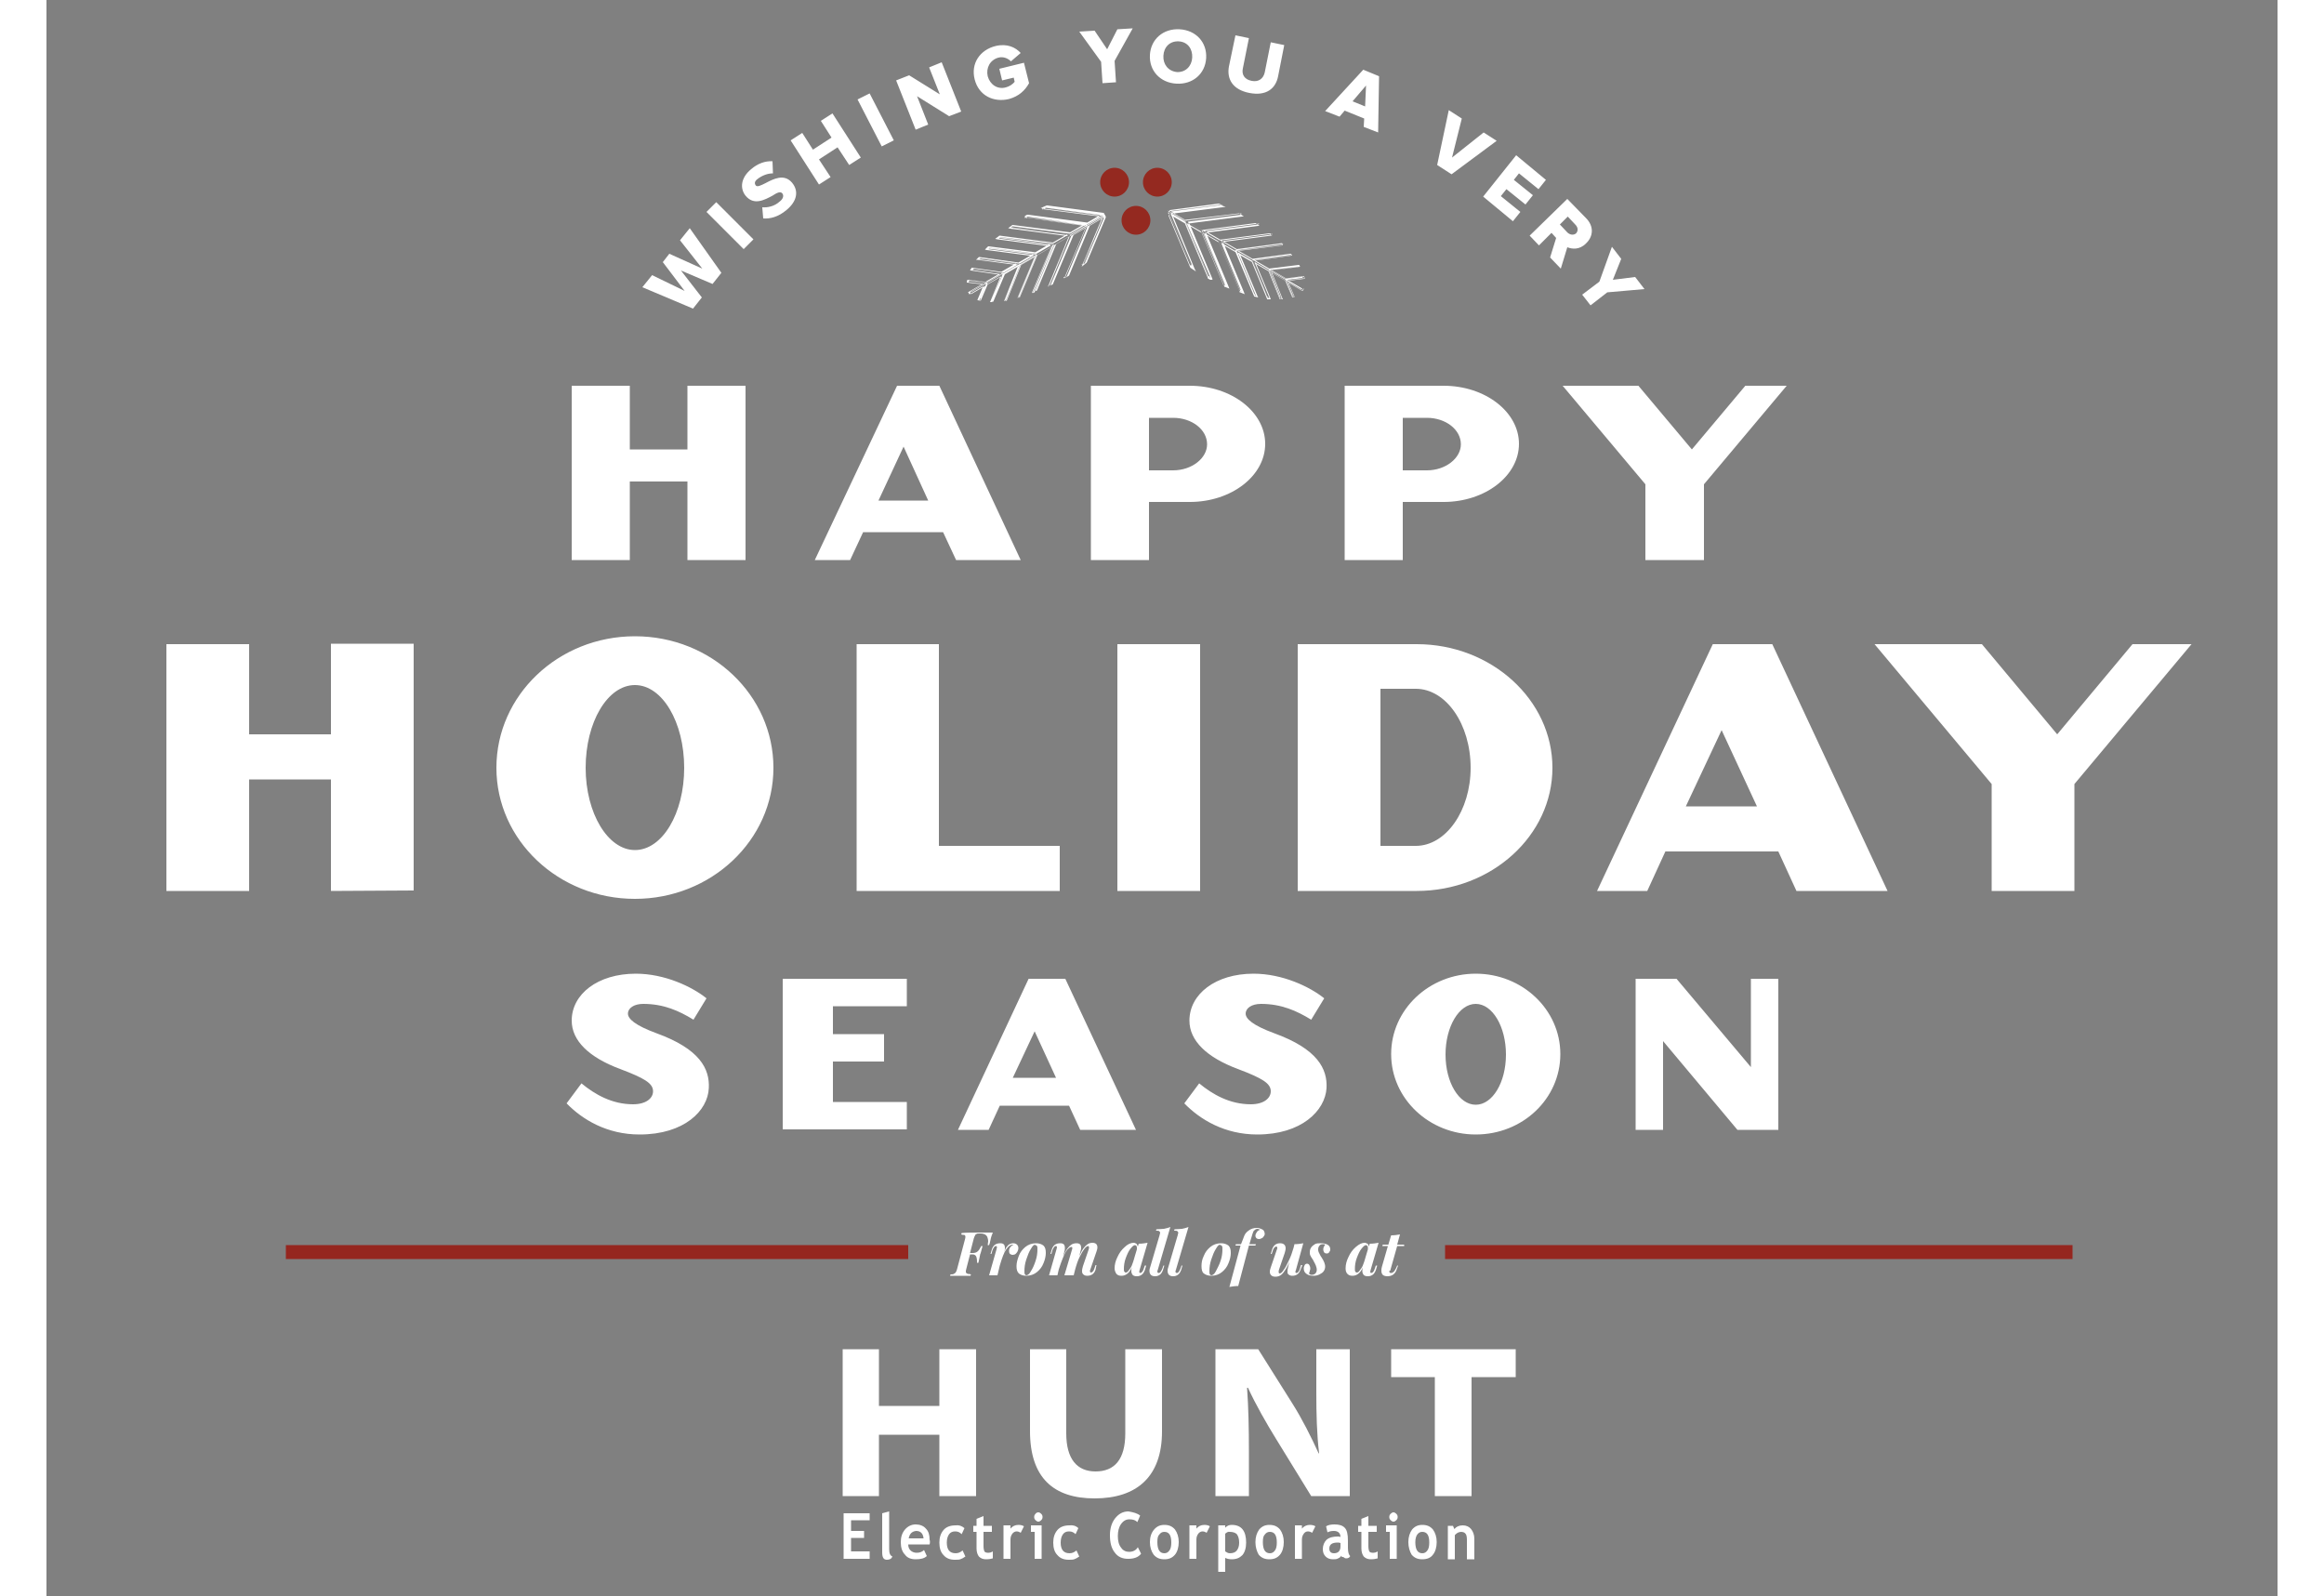
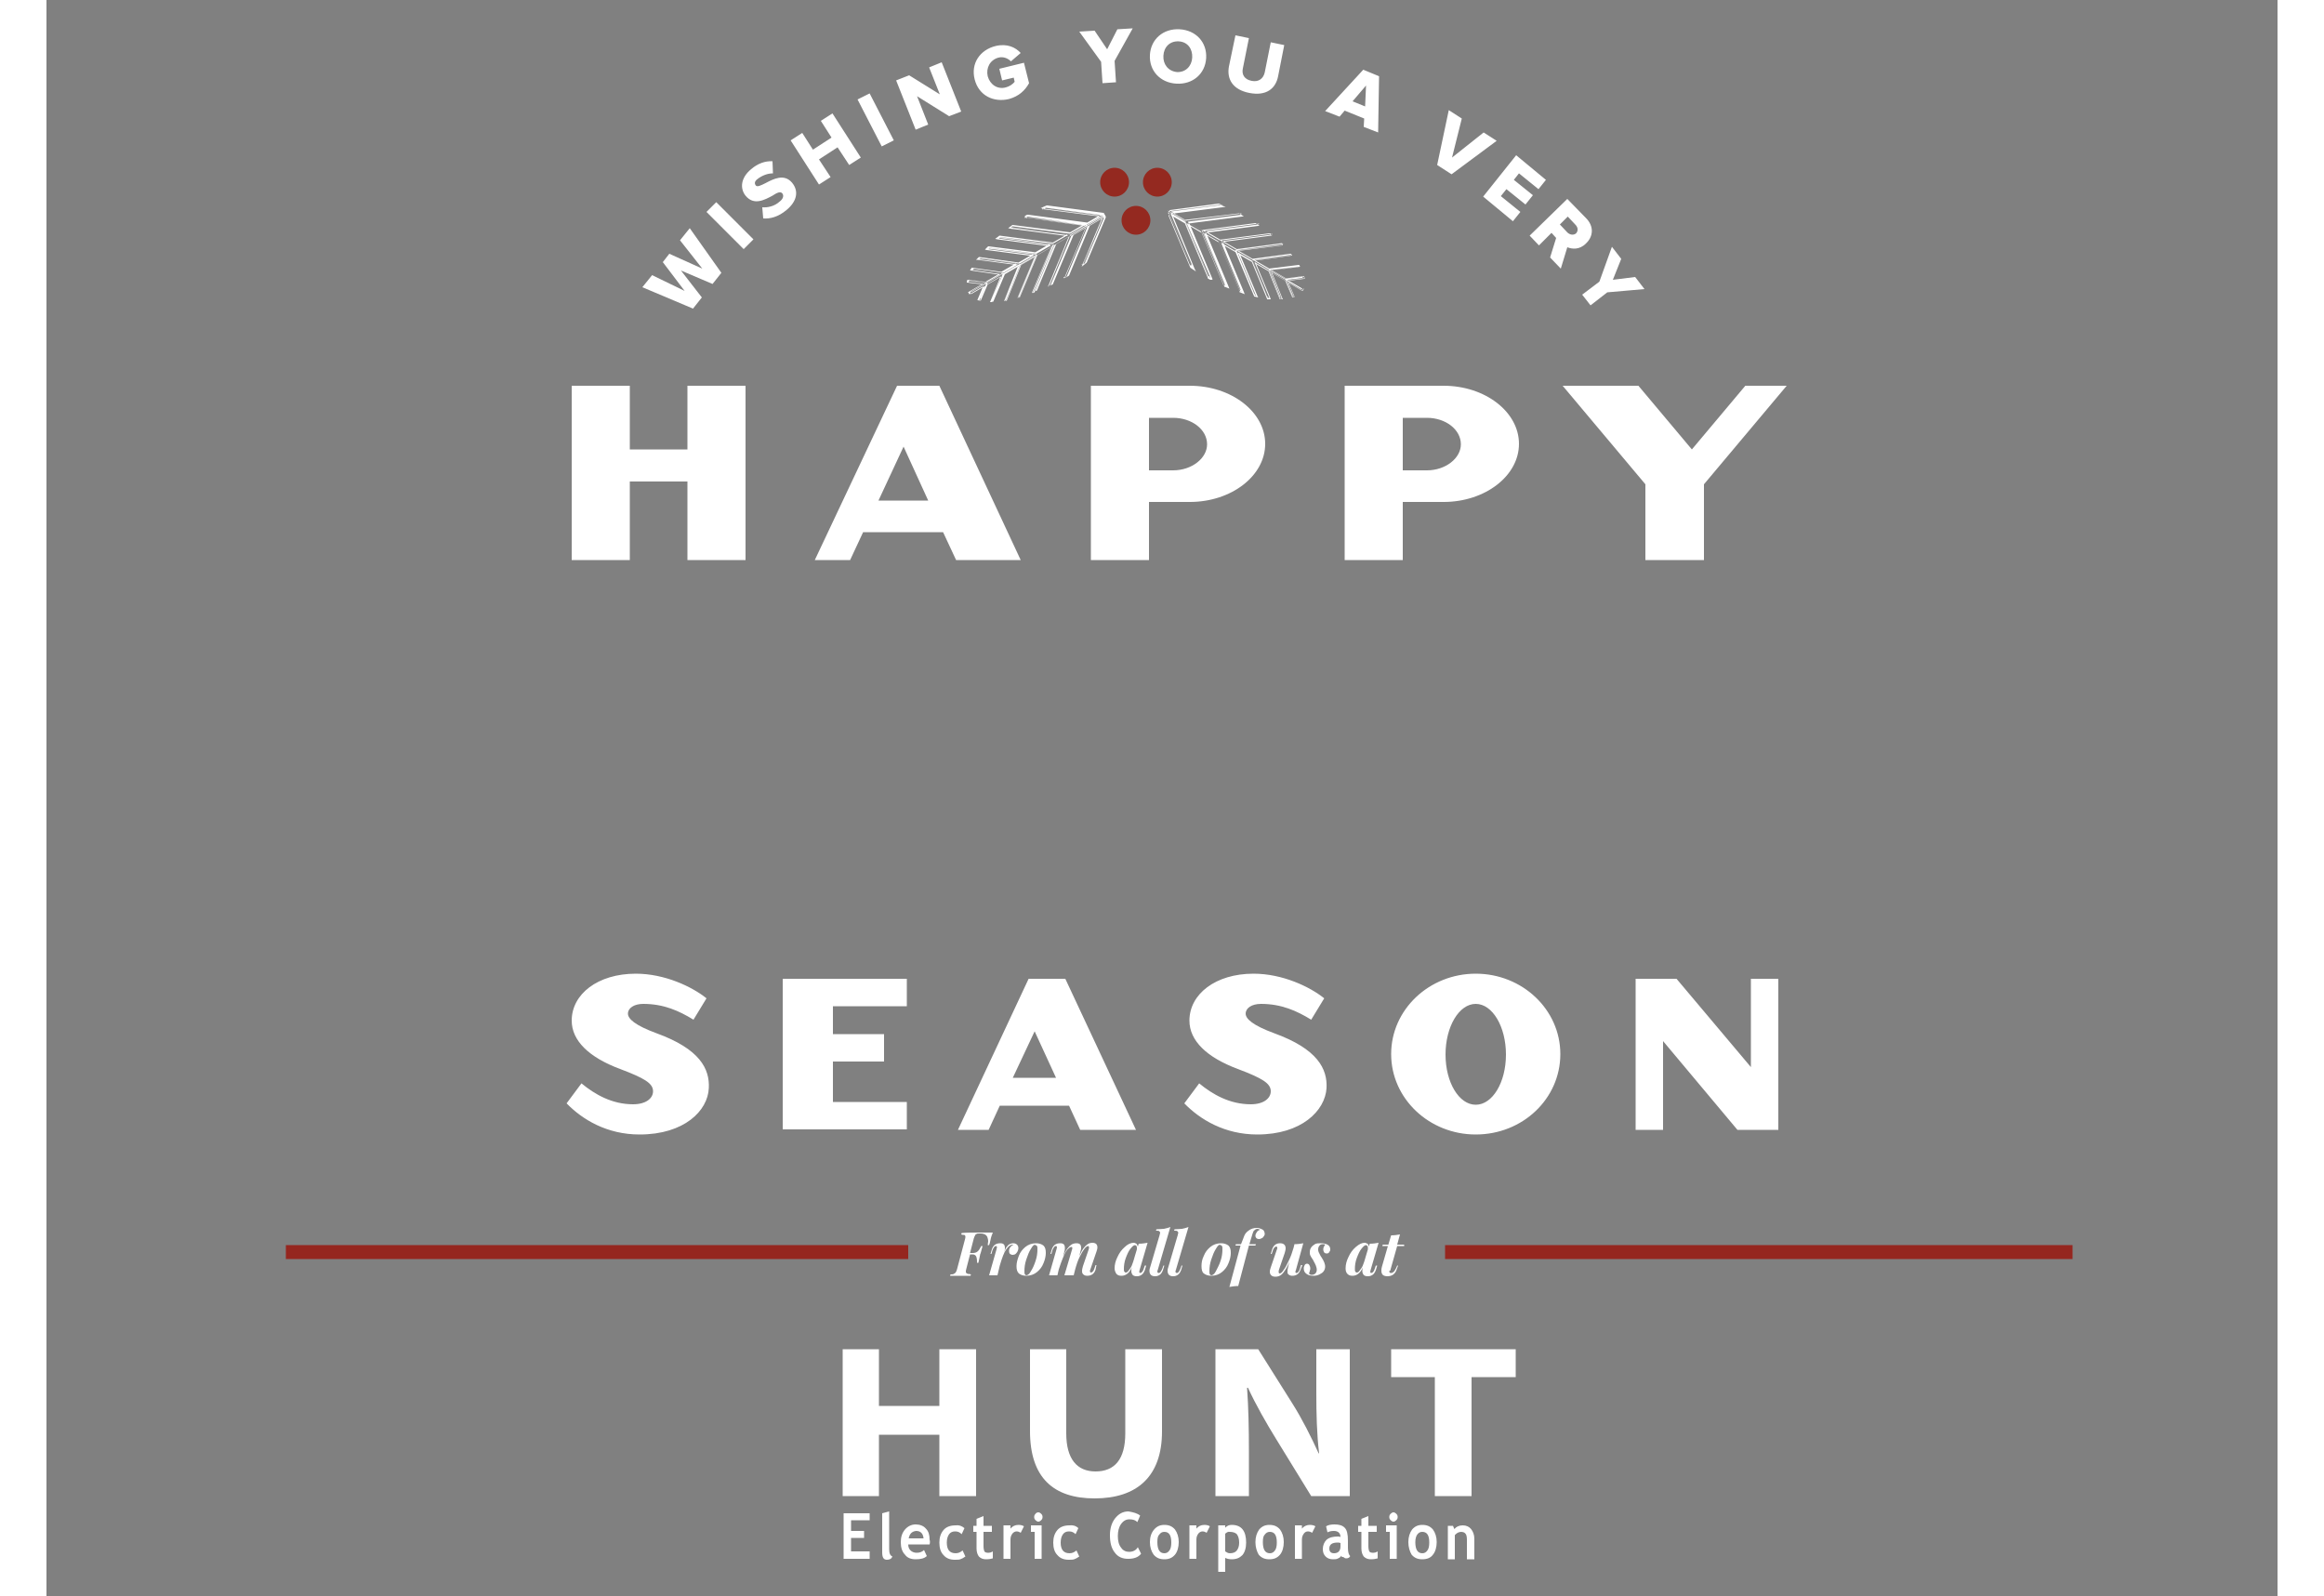
<svg xmlns="http://www.w3.org/2000/svg" viewBox="0 0 480 343.4" width="500">
  <rect x="0" y="0" width="480" height="343.4" fill="#808080" stroke="none" />
  <title>Wisihing you a very Happy Holiday from all of us at Hunt Electric Corporation.</title>
  <path fill="#FFF" d="M137.9 120.5v-16.9h-12.4v16.9H113V83h12.5v13.7h12.4V83h12.5v37.5h-12.5zM195.7 120.5l-2.8-6h-17.2l-2.8 6h-7.6L183 83h9.1l17.5 37.5h-13.9zm-11.3-24.4l-5.4 11.6h10.7l-5.3-11.6zM237.2 120.5h-12.5V83H246c8.9 0 16.2 5.6 16.2 12.5S254.9 108 246 108h-8.8v12.5zm5.2-30.6h-5.2v11.3h5.2c4 0 7.3-2.6 7.3-5.6 0-3.2-3.3-5.7-7.3-5.7zM291.8 120.5h-12.5V83h21.3c8.9 0 16.2 5.6 16.2 12.5s-7.3 12.5-16.2 12.5h-8.8v12.5zm5.2-30.6h-5.2v11.3h5.2c4 0 7.3-2.6 7.3-5.6 0-3.2-3.3-5.7-7.3-5.7zM356.6 120.5H344v-16.3L326.2 83h16.3L354 96.7 365.5 83h8.9l-17.8 21.2v16.3z"> </path>
-   <path fill="#FFF" d="M61.2 191.7v-24H43.6v24H25.8v-53.1h17.8V158h17.6v-19.5H79v53.1l-17.8.1zM126.6 193.4c-16.4 0-29.8-12.6-29.8-28.2s13.3-28.3 29.8-28.3 29.8 12.7 29.8 28.3c0 15.6-13.4 28.2-29.8 28.2zm0-46c-5.9 0-10.6 8-10.6 17.8s4.8 17.7 10.6 17.7c5.9 0 10.6-7.9 10.6-17.7s-4.7-17.8-10.6-17.8zM174.3 191.7v-53.1H192V182h26v9.7h-43.7zM230.4 191.7v-53.1h17.8v53.1h-17.8zM294.8 191.7h-25.6v-53.1h25.6c16.1 0 29.2 12 29.2 26.6s-13.1 26.5-29.2 26.5zm-.2-43.5H287V182h7.6c6.5 0 11.8-7.6 11.8-16.8 0-9.4-5.3-17-11.8-17zM376.5 191.7l-3.9-8.5h-24.3l-3.9 8.5h-10.8l24.9-53.1h12.8l24.8 53.1h-19.6zm-16.1-34.6l-7.7 16.4H368l-7.6-16.4zM436.3 191.7h-17.8v-23l-25.2-30.1h23.1l16.2 19.4 16.2-19.4h12.7l-25.2 30.1v23z"> </path>
  <path fill="#FFF" d="M179.1 290.3v12.2h13v-12.2h7.9v31.6h-7.9v-13.2h-13v13.2h-7.8v-31.6zM219.4 290.3v18.1c0 5.5 2.3 8.2 6.3 8.2 4.1 0 6.4-2.6 6.4-8.2v-18.1h7.9V308c0 9.7-5.4 14.4-14.5 14.4-8.8 0-13.9-4.4-13.9-14.5v-17.6h7.8zM251.5 321.9v-31.6h9.2l7.3 11.6c2.1 3.3 4.1 7.3 5.7 10.8h.1c-.5-4.2-.6-8.4-.6-13.2v-9.2h7.2v31.6h-8.3l-7.5-12.2c-2.1-3.4-4.4-7.4-6.1-11.1h-.2c.3 4.2.4 8.7.4 13.8v9.5h-7.2zM298.7 296.3h-9.4v-6h26.8v6h-9.5v25.6h-7.9zM173.1 327.1v2.3h2.8v1.5h-2.8v2.9h4v1.6h-5.6v-9.8h5.6v1.5zM179.8 325.6l1.5-.4v8.1c0 .9.2 1.4.7 1.6-.2.5-.6.7-1.2.7-.7 0-1-.5-1-1.6v-8.4zM190 332.3h-4.6c0 .6.2 1 .5 1.3s.8.5 1.3.5c.7 0 1.2-.2 1.6-.6l.6 1.3c-.5.5-1.3.7-2.4.7-1 0-1.8-.3-2.3-1-.6-.6-.9-1.5-.9-2.7 0-1.1.3-2 .9-2.7.6-.7 1.4-1.1 2.3-1.1.9 0 1.7.3 2.2.9.6.6.8 1.4.8 2.4.1.3.1.6 0 1m-4.5-1.3h3.2c-.1-1-.6-1.6-1.6-1.6-.9.1-1.4.6-1.6 1.6M197.5 328.8l-.6 1.3c-.4-.4-.8-.6-1.4-.6-.6 0-1 .2-1.3.6s-.5 1-.5 1.8c0 1.5.6 2.3 1.9 2.3.6 0 1-.2 1.5-.6l.6 1.3c-.4.3-.8.5-1.1.6s-.7.1-1.2.1c-1 0-1.8-.3-2.4-1-.6-.6-.9-1.5-.9-2.7 0-1.1.3-2 .9-2.7.6-.7 1.5-1 2.6-1 .7-.1 1.3.1 1.9.6M200.1 329.6h-.7v-1.3h.7v-1.5l1.5-.6v2.1h1.8v1.3h-1.8v3.1c0 .5.1.9.2 1.1.1.2.4.3.8.3s.7-.1 1-.3v1.5c-.3.1-.8.2-1.5.2-.6 0-1.1-.2-1.5-.6-.3-.4-.5-1-.5-1.7v-3.6zM209.6 329.8c-.3-.2-.6-.3-.9-.3-.3 0-.7.2-.9.5-.3.4-.4.8-.4 1.3v4.1h-1.5v-7.2h1.5v.7c.4-.5 1-.8 1.7-.8.5 0 .9.1 1.2.3l-.7 1.4zM212.6 335.4v-5.8h-.8v-1.4h2.3v7.2h-1.5zm.8-10c.2 0 .4.1.6.3.2.2.3.4.3.7 0 .3-.1.5-.3.7s-.4.3-.6.3c-.2 0-.4-.1-.6-.3-.2-.2-.3-.4-.3-.7 0-.3.1-.5.3-.7.1-.2.4-.3.6-.3M222 328.8l-.6 1.3c-.4-.4-.8-.6-1.4-.6-.6 0-1 .2-1.3.6s-.5 1-.5 1.8c0 1.5.6 2.3 1.9 2.3.6 0 1-.2 1.5-.6l.6 1.3c-.4.3-.8.5-1.1.6s-.7.1-1.2.1c-1 0-1.8-.3-2.4-1-.6-.6-.9-1.5-.9-2.7 0-1.1.3-2 .9-2.7.6-.7 1.5-1 2.6-1 .7-.1 1.4.1 1.9.6M235.3 326.1l-.6 1.4c-.4-.4-.9-.6-1.7-.6-.7 0-1.3.3-1.8 1s-.7 1.6-.7 2.6.2 1.9.7 2.5c.4.6 1 .9 1.7.9.8 0 1.5-.3 1.9-1l.7 1.4c-.6.8-1.6 1.1-2.8 1.1s-2.2-.4-2.9-1.4c-.7-.9-1-2.1-1-3.7 0-1.5.4-2.7 1.1-3.6.8-1 1.7-1.5 2.9-1.5 1.1.2 1.9.4 2.5.9M237.4 331.8c0-1.1.3-2 .9-2.7.6-.7 1.3-1 2.2-1 1 0 1.7.3 2.3 1 .5.7.8 1.6.8 2.7s-.3 2.1-.8 2.7c-.6.7-1.3 1-2.3 1s-1.7-.3-2.3-1c-.5-.7-.8-1.6-.8-2.7m1.6 0c0 1.6.5 2.4 1.5 2.4.5 0 .8-.2 1.1-.6s.4-1 .4-1.7c0-1.6-.5-2.3-1.5-2.3-.5 0-.8.2-1.1.6-.3.3-.4.8-.4 1.6M249.6 329.8c-.3-.2-.6-.3-.9-.3-.3 0-.7.2-.9.5-.3.4-.4.8-.4 1.3v4.1h-1.5v-7.2h1.5v.7c.4-.5 1-.8 1.7-.8.5 0 .9.1 1.2.3l-.7 1.4zM253.6 335.2v3h-1.5v-10h1.5v.5c.4-.4.8-.6 1.4-.6 2.1 0 3.1 1.3 3.1 3.8 0 1.2-.3 2.1-.8 2.7-.6.6-1.3.9-2.3.9-.5 0-1-.1-1.4-.3m0-5.2v3.8c.3.2.6.4 1 .4.7 0 1.2-.2 1.5-.6.3-.4.5-.9.5-1.7 0-.8-.2-1.4-.5-1.8-.3-.3-.8-.5-1.5-.5-.3-.1-.7.1-1 .4M260.1 331.8c0-1.1.3-2 .8-2.7.6-.7 1.3-1 2.2-1 1 0 1.7.3 2.3 1 .5.7.8 1.6.8 2.7s-.3 2.1-.8 2.7c-.6.7-1.3 1-2.3 1s-1.7-.3-2.3-1c-.4-.7-.7-1.6-.7-2.7m1.6 0c0 1.6.5 2.4 1.5 2.4.5 0 .8-.2 1.1-.6.3-.4.4-1 .4-1.7 0-1.6-.5-2.3-1.5-2.3-.5 0-.8.2-1.1.6-.3.3-.4.8-.4 1.6M272.3 329.8c-.3-.2-.6-.3-.9-.3-.4 0-.7.2-.9.5-.3.4-.4.8-.4 1.3v4.1h-1.5v-7.2h1.5v.7c.4-.5 1-.8 1.7-.8.5 0 .9.1 1.2.3l-.7 1.4zM278.6 334.7c-.1.2-.4.5-.7.6-.3.2-.7.2-1.1.2-.7 0-1.2-.2-1.6-.6s-.6-.9-.6-1.6c0-.8.3-1.5.8-2 .6-.5 1.4-.7 2.4-.7.2 0 .4 0 .6.1 0-.8-.5-1.3-1.4-1.3-.6 0-1 .1-1.4.3l-.3-1.3c.5-.3 1.1-.4 1.8-.4 1 0 1.7.2 2.2.7s.7 1.4.7 2.8v1.5c0 1 .2 1.6.5 1.8-.1.2-.3.4-.4.4-.2.1-.3.1-.5.1s-.4-.1-.6-.3c-.3.1-.4-.1-.4-.3m-.2-2.7c-.3-.1-.4-.1-.6-.1-1.2 0-1.8.4-1.8 1.3 0 .6.3 1 1 1 .9 0 1.4-.5 1.4-1.5v-.7zM282.9 329.6h-.7v-1.3h.7v-1.5l1.5-.6v2.1h1.8v1.3h-1.8v3.1c0 .5.1.9.2 1.1s.4.3.8.3.7-.1 1-.3v1.5c-.3.1-.8.2-1.5.2-.6 0-1.1-.2-1.5-.6-.3-.4-.5-1-.5-1.7v-3.6zM289 335.4v-5.8h-.8v-1.4h2.3v7.2H289zm.8-10c.2 0 .4.1.6.3.2.2.3.4.3.7 0 .3-.1.5-.3.7-.2.2-.4.3-.6.3s-.4-.1-.6-.3c-.2-.2-.3-.4-.3-.7 0-.3.1-.5.3-.7.2-.2.4-.3.6-.3M293 331.8c0-1.1.3-2 .8-2.7.6-.7 1.3-1 2.2-1 1 0 1.7.3 2.3 1 .5.7.8 1.6.8 2.7s-.3 2.1-.8 2.7c-.5.7-1.3 1-2.3 1s-1.7-.3-2.3-1c-.4-.7-.7-1.6-.7-2.7m1.5 0c0 1.6.5 2.4 1.5 2.4.5 0 .8-.2 1.1-.6.3-.4.4-1 .4-1.7 0-1.6-.5-2.3-1.5-2.3-.5 0-.8.2-1.1.6-.2.3-.4.8-.4 1.6M305.6 335.4v-4.1c0-.6-.1-1.1-.3-1.3-.2-.3-.6-.4-1-.4-.2 0-.5.1-.7.2s-.4.3-.6.5v5.2h-1.5v-7.2h1.1l.3.7c.4-.5 1-.8 1.8-.8s1.4.3 1.8.8.7 1.2.7 2.1v4.4h-1.6v-.1z"> </path>
  <path fill="#95261F" d="M300.9 267.9h135v3h-135zM51.5 267.9h133.9v3H51.5z"> </path>
  <path fill="#FFF" d="M201 265.2h2.6c-.2.5-.4 1-.5 1.6-.1.5-.2.9-.3 1.1h-.3c0-.3.1-.6.1-.8 0-.4-.1-.7-.2-1-.1-.2-.3-.4-.5-.5s-.5-.2-.9-.2h-.3c-.3 0-.5 0-.6.1s-.3.1-.3.3c-.1.1-.2.4-.3.7l-.8 3.1h.6c.4 0 .8-.1 1.1-.4s.5-.7.7-1.1h.3c-.1.4-.2.8-.3 1.1-.1.3-.1.5-.2.6-.1.4-.2 1.1-.4 1.9h-.3v-.3c0-.5-.1-.9-.2-1.1-.2-.3-.4-.4-.8-.4h-.5l-.8 3.1c-.1.3-.1.5-.1.6s0 .3.1.3c.1.1.2.1.3.2.2 0 .4 0 .7.1l-.1.3h-4.4l.1-.3c.3 0 .5 0 .7-.1s.3-.2.4-.3c.1-.1.2-.4.3-.7l1.7-6.4c.1-.3.1-.5.1-.6s0-.2-.1-.3c-.1-.1-.1-.1-.3-.1-.1 0-.3 0-.5-.1l.1-.3c.9-.1 2.3-.1 4.1-.1zM206.5 268.4c.2-.3.5-.6.7-.7s.5-.2.8-.2.6.1.8.3c.2.2.3.4.3.8 0 .2-.1.5-.2.7-.1.2-.3.4-.4.5s-.4.2-.6.2c-.3 0-.4-.1-.6-.2-.1-.1-.2-.3-.2-.6 0-.2 0-.4.1-.6s.2-.3.4-.5.3-.2.5-.3h-.2c-.5 0-.9.3-1.4 1s-.9 1.8-1.4 3.5l-.5 2.1h-1.8l1.6-5.6c0-.2.1-.3.1-.4 0-.2-.1-.3-.2-.3-.2 0-.3.1-.4.2-.1.2-.3.4-.4.8l-.2.7h-.2l.3-1c.3-.9.9-1.3 1.8-1.3.7 0 1 .3 1 1 0 .2 0 .5-.1.8l-.1.5c.1-.6.3-1.1.5-1.4zM209.2 270.2c.3-.8.8-1.4 1.4-1.9s1.4-.8 2.3-.8c.7 0 1.2.2 1.6.5.4.4.5.9.5 1.6s-.2 1.5-.5 2.2c-.3.8-.8 1.4-1.4 1.9-.6.5-1.4.8-2.3.8-.7 0-1.2-.2-1.6-.5-.4-.4-.5-.9-.5-1.6s.2-1.4.5-2.2zm2.6-1.5c-.4.6-.7 1.4-1 2.3s-.4 1.7-.4 2.5c0 .3 0 .5.1.7.1.1.2.2.3.2.3 0 .7-.3 1-.9.4-.6.7-1.3 1-2.2.3-.9.4-1.7.4-2.5 0-.3 0-.6-.1-.7s-.2-.2-.3-.2c-.3-.2-.6.1-1 .8zM225.7 273.2c-.3.9-.9 1.3-1.8 1.3-.5 0-.8-.2-1-.5-.1-.2-.1-.3-.1-.6s.1-.6.2-1l1.2-3.5c.1-.2.1-.4.1-.5 0-.2-.1-.3-.2-.3-.2 0-.5.2-.8.6s-.6.9-1 1.7-.7 1.7-1 2.8l-.3 1.2h-2l1.6-5.4c.1-.2.1-.4.1-.5 0-.2-.1-.2-.2-.2-.3 0-.5.2-.9.6-.3.4-.6 1-.9 1.7s-.6 1.6-.9 2.5l-.3 1.3h-1.8l1.6-5.6c0-.1.1-.3.1-.4 0-.2-.1-.3-.2-.3-.2 0-.3.1-.4.2-.1.2-.3.4-.4.8l-.2.7h-.2l.3-1c.3-.9.9-1.3 1.8-1.3.7 0 1 .3 1 1 0 .2 0 .5-.1.8l-.3 1.1c.3-.7.6-1.3.9-1.7.3-.4.6-.7.9-.9.3-.2.7-.3 1.1-.3.7 0 1 .3 1 1 0 .3-.1.6-.2 1l-.2.8c.3-.7.6-1.3.9-1.7.3-.4.6-.7.9-.9.3-.2.7-.3 1-.3.7 0 1.1.3 1.1 1 0 .3-.1.6-.2.9l-1.3 3.8c-.1.2-.1.3-.1.4 0 .2.1.3.2.3.3 0 .6-.3.8-1l.2-.6h.2l-.2 1zM236.6 272.3l-.3 1c-.2.5-.4.8-.7 1s-.6.3-1 .3c-.5 0-.8-.1-1-.4-.1-.2-.2-.4-.2-.7 0-.2 0-.5.1-.8-.5 1.2-1.3 1.8-2.2 1.8-.5 0-.8-.1-1.1-.4-.2-.3-.4-.7-.4-1.2 0-.8.2-1.6.6-2.4.4-.9.9-1.6 1.6-2.2.6-.6 1.3-.9 1.9-.9.2 0 .4.1.6.2.1.1.2.3.3.6l.2-.6c.7 0 1.3-.1 1.9-.2l-1.7 5.8c0 .1-.1.3-.1.4 0 .2.1.3.2.3.3 0 .6-.3.8-1l.2-.6h.3zm-2-3.7c0-.2 0-.4-.1-.5s-.2-.2-.3-.2c-.3 0-.6.3-1 .8s-.7 1.2-1 2-.4 1.6-.4 2.3c0 .3 0 .5.1.6s.1.2.3.2.4-.1.6-.4c.2-.3.5-.6.7-1.1s.4-1.1.6-1.8l-.1.3.6-2v-.2zM239 273.6c0 .2.1.3.3.3.3 0 .5-.3.8-1l.2-.6h.2l-.3 1c-.2.5-.4.8-.7 1s-.6.3-1 .3-.7-.1-.9-.3c-.2-.2-.3-.5-.3-.9 0-.3.1-.6.2-.9l2-6.8c0-.2.1-.3.1-.4 0-.2-.1-.3-.2-.4-.1-.1-.4-.1-.7-.1l.1-.3c.6 0 1.1-.1 1.6-.1.5-.1.9-.2 1.4-.4l-2.7 9.2c-.1.2-.1.3-.1.4zM242.9 273.6c0 .2.1.3.3.3.3 0 .5-.3.8-1l.2-.6h.2l-.3 1c-.2.5-.4.8-.7 1s-.6.3-1 .3-.7-.1-.9-.3c-.2-.2-.3-.5-.3-.9 0-.3.1-.6.2-.9l2-6.8c0-.2.1-.3.1-.4 0-.2-.1-.3-.2-.4-.1-.1-.4-.1-.7-.1l.1-.3c.6 0 1.1-.1 1.6-.1.5-.1.9-.2 1.4-.4l-2.7 9.2c-.1.2-.1.3-.1.4zM249 270.2c.3-.8.8-1.4 1.4-1.9s1.4-.8 2.3-.8c.7 0 1.2.2 1.6.5.4.4.5.9.5 1.6s-.2 1.5-.5 2.2c-.3.8-.8 1.4-1.4 1.9-.6.5-1.4.8-2.3.8-.7 0-1.2-.2-1.6-.5s-.5-.9-.5-1.6.1-1.4.5-2.2zm2.6-1.5c-.4.6-.7 1.4-1 2.3s-.4 1.7-.4 2.5c0 .3 0 .5.1.7.1.1.2.2.3.2.3 0 .7-.3 1-.9s.7-1.3 1-2.2c.3-.9.4-1.7.4-2.5 0-.3 0-.6-.1-.7s-.2-.2-.3-.2c-.3-.2-.6.1-1 .8zM257.7 265.9c.2-.5.5-.8.9-1.1.5-.4 1.1-.6 1.8-.6.4 0 .7.1.9.2s.5.2.6.4.2.4.2.7c0 .2-.1.4-.2.5-.1.2-.2.3-.4.4-.2.1-.4.2-.6.2-.3 0-.5-.1-.6-.2s-.2-.3-.2-.5c0-.3.1-.5.3-.8s.4-.4.7-.5c0 0-.1-.1-.2-.1s-.2-.1-.3-.1c-.3 0-.5.1-.7.3-.2.1-.3.4-.4.7-.1.3-.2.7-.4 1.3l-.3 1h1.4l-.1.3h-1.4l-2.3 8.7c-.7 0-1.3.1-1.9.2l2.4-8.9h-1.1l.1-.3h1.1c.3-.7.5-1.3.7-1.8zM270.2 272.2l-.4 1c-.2.5-.4.8-.7 1s-.7.3-1 .3c-.2 0-.4 0-.6-.1s-.3-.2-.4-.3c-.1-.1-.1-.3-.1-.5s0-.5.1-.8l.3-1.3c-.3.8-.7 1.5-1 1.9-.3.5-.6.8-.9 1s-.7.3-1.1.3-.7-.1-.9-.3c-.2-.2-.3-.4-.3-.8 0-.3.1-.6.2-.9l1.3-3.8c.1-.2.1-.3.1-.4 0-.2-.1-.3-.2-.3s-.3.1-.4.2-.3.4-.4.8l-.2.6h-.2l.3-1c.3-.9.9-1.3 1.7-1.3.8 0 1.2.4 1.2 1.1 0 .3-.1.6-.2 1l-1.2 3.5c-.1.2-.1.4-.1.6s.1.3.2.3c.3 0 .6-.3.9-.8.4-.5.7-1.2 1.1-2s.7-1.7 1-2.7l.2-.8c.8 0 1.4-.1 1.9-.2l-1.6 5.8c-.1.2-.1.3-.1.4s.1.2.2.2c.2 0 .3-.1.4-.2s.3-.4.4-.8l.2-.7h.3zM272.2 274.3c.3 0 .6-.1.8-.3.2-.2.3-.5.3-.8s-.1-.6-.2-.9-.3-.6-.5-1c0-.1-.1-.2-.3-.5-.2-.3-.3-.5-.4-.7s-.1-.5-.1-.7c0-.4.1-.7.3-1s.5-.5.8-.7.8-.2 1.3-.2c.6 0 1 .1 1.4.3s.6.6.6 1c0 .1 0 .3-.1.4s-.1.3-.3.4c-.1.1-.3.1-.4.1-.2 0-.4-.1-.5-.2-.1-.2-.2-.4-.2-.6s0-.4.1-.6.2-.3.3-.5c-.1-.1-.3-.1-.5-.1-.3 0-.6.1-.7.3-.2.2-.3.5-.3.8 0 .2 0 .4.1.6l.3.6c.1.2.2.4.3.5.3.5.5.8.6 1.1s.2.6.2.9c0 .4-.1.7-.3 1-.2.3-.5.5-.9.7s-.8.3-1.3.3c-.6 0-1.1-.1-1.5-.4s-.6-.6-.6-1.2c0-.3.1-.5.2-.7s.3-.3.5-.3.4.1.5.3c.1.2.2.4.2.7 0 .2 0 .3-.1.5 0 .2-.1.3-.1.4s-.1.2-.1.2c.3.3.4.3.6.3zM286.3 272.3l-.3 1c-.2.5-.4.8-.7 1s-.6.3-1 .3c-.5 0-.8-.1-1-.4-.1-.2-.2-.4-.2-.7 0-.2 0-.5.1-.8-.5 1.2-1.3 1.8-2.2 1.8-.5 0-.8-.1-1.1-.4s-.4-.7-.4-1.2c0-.8.2-1.6.6-2.4.4-.9.9-1.6 1.6-2.2s1.3-.9 1.9-.9c.2 0 .4.1.6.2s.2.3.3.6l.2-.6c.7 0 1.3-.1 1.9-.2l-1.7 5.8c0 .1-.1.3-.1.4 0 .2.1.3.2.3.3 0 .6-.3.8-1l.2-.6h.3zm-2-3.7c0-.2 0-.4-.1-.5s-.2-.2-.3-.2c-.3 0-.6.3-1 .8s-.7 1.2-1 2-.4 1.6-.4 2.3c0 .3 0 .5.1.6s.1.2.3.2c.2 0 .4-.1.6-.4s.5-.6.7-1.1.4-1.1.6-1.8l-.1.3.6-2v-.2zM288.9 273.5c0 .3.1.4.4.4.2 0 .4-.1.6-.3s.3-.5.5-.8l.2-.5h.2l-.3.8c-.3 1-1 1.5-2 1.5-.4 0-.8-.1-1-.3-.2-.2-.3-.5-.3-.9 0-.2 0-.5.1-.8l1.3-4.5h-1.2l.1-.3h1.2l.6-2c.7 0 1.4-.1 1.9-.2l-.6 2.2h1.5v.3h-1.5l-1.5 5.3c-.2 0-.2.1-.2.1z"> </path>
  <path fill="#FFF" d="M136.5 58.2L141 64l-1.9 2.4-10.9-4.6 2.1-2.6 7 3.4-4.7-6.2 1.4-1.8 7.1 3.2-4.8-6.1 2.1-2.6 6.8 9.6-1.9 2.4-6.8-2.9zM142 45.6l2.1-2.1 8 8-2.1 2.1-8-8zM154 44.6c1.1.1 2.6-.2 3.7-1.2.8-.6 1-1.3.6-1.8s-1.2-.1-2.1.5c-1.7.9-4 2.2-5.8 0-1.2-1.5-1.1-3.8 1.2-5.7 1.4-1.2 3-1.8 4.6-1.7l.1 2.6c-1.2 0-2.4.5-3.3 1.2-.7.5-.7 1-.4 1.4s1.1 0 2.1-.5c1.7-.9 4-2.1 5.7-.1 1.5 1.8 1.1 4-1.2 5.9-1.8 1.5-3.5 1.9-5 1.8l-.2-2.4zM170.2 31.7l-4 2.6 2.5 3.8-2.5 1.6-6.1-9.5 2.5-1.6 2.3 3.6 4-2.6-2.3-3.6 2.5-1.6 6.1 9.5-2.5 1.6-2.5-3.8zM174.5 21.4l2.6-1.3 5.2 10.1-2.6 1.3-5.2-10.1zM187.3 20.7l2.4 6.1-2.7 1.1-4.2-10.6 2.8-1.1 6.6 4.1-2.3-5.8 2.7-1.1 4.2 10.6-2.6 1-6.9-4.3zM204.2 9.9c2.5-.6 4.3.3 5.4 1.5l-2.1 1.8c-.6-.6-1.6-1.1-2.7-.8-1.8.5-2.7 2.2-2.3 4 .5 1.8 2.1 2.9 3.9 2.4.8-.2 1.5-.7 1.9-1.2l-.2-.9-2.5.6-.6-2.5 5.3-1.3 1.1 4.4c-.9 1.6-2.2 2.8-4.3 3.4-3.3.8-6.5-.7-7.4-4.2-.9-3.5 1.2-6.4 4.5-7.2zM226.9 13.3l-4.7-6.5 3.3-.2 2.7 4 2.2-4.3 3.3-.2-3.9 7 .3 4.6-2.9.2-.3-4.6zM243.8 6.3c3.5.2 5.9 2.8 5.7 6.2s-2.9 5.7-6.4 5.5-5.9-2.8-5.7-6.2 2.9-5.7 6.4-5.5zm-.2 2.6c-1.9-.1-3.2 1.2-3.3 3.1-.1 1.8 1 3.3 2.9 3.5 1.9.1 3.2-1.3 3.3-3.1.1-1.9-1-3.4-2.9-3.5zM255.8 7.6l2.9.6-1.3 6.5c-.3 1.3.3 2.4 1.9 2.7 1.5.3 2.5-.5 2.8-1.8l1.3-6.5 2.9.6-1.3 6.6c-.5 2.8-2.6 4.4-6.2 3.7-3.6-.7-4.9-3-4.4-5.7l1.4-6.7zM283.5 25.5l-4.2-1.7-1.1 1.3-3.1-1.2 8.2-8.9 3.4 1.4-.2 12.1-3.1-1.2.1-1.8zm-2.5-3.7l2.7 1.1.2-4.5-2.9 3.4zM301.7 23.7l2.8 1.8-2.1 8.4 6.8-5.4 2.8 1.8-9.7 7.2-3.1-2 2.5-11.8zM316.2 33.4l6.4 5.3-1.6 2-4.2-3.4-1.1 1.4 4.1 3.3-1.6 2-4.1-3.3-1.2 1.5 4.2 3.4-1.6 2-6.4-5.3 7.1-8.9zM324.8 51.2l-1-1.1-2.7 2.7-2-2.1 8.1-7.9 4 4.1c1.8 1.8 1.6 4 0 5.5-1.4 1.4-3 1.2-4 .8l-1.4 4.6-2.3-2.4 1.3-4.2zm4.1-2.9l-1.6-1.7-1.7 1.7 1.6 1.7c.5.5 1.3.7 1.9.2.5-.6.4-1.3-.2-1.9zM334.1 60.6l2.7-7.5 2 2.6-1.8 4.5 4.8-.6 2 2.6-8 .7-3.6 2.8-1.8-2.3 3.7-2.8z"> </path>
  <g fill="#942920">
    <circle cx="229.8" cy="39.2" r="3.1"> </circle>
    <circle cx="239" cy="39.2" r="3.1"> </circle>
    <circle cx="234.4" cy="47.4" r="3.1"> </circle>
  </g>
  <path fill="#FFF" d="M203 65h.4l2.5-5.9 3.1-1.8-3 7.5c.1 0 .3 0 .4-.1l3.1-7.7 3.1-1.8-3.7 8.9c.1 0 .3-.1.4-.1l3.8-9.1 3.1-1.8-4.1 10c.2-.1.3-.1.5-.2l4.2-10.1 3.1-1.8-4.4 10.6c.2-.1.3-.2.5-.2l4.5-10.7 3.1-1.8-4.6 10.9c.2-.1.4-.2.5-.3l4.5-10.8 3.1-1.8-4.3 10.2c.2-.2.4-.3.6-.5l4.1-9.7c-.1-.1-.1-.2-.2-.3-.1-.1-.1-.2-.2-.3L215 44.7c-.2.1-.4.2-.7.3l12.5 1.6-3.1 1.8-12.7-1.8c-.1.1-.2.1-.4.2v.1l12.7 1.6-3.1 1.8-12.4-1.6c-.1.1-.3.2-.4.3l12.3 1.6-3.1 1.8-11.5-1.4c-.1.1-.2.2-.4.3l11.4 1.5-3.1 1.8-10.2-1.3-.3.3 10 1.3-3.1 1.8-8.5-1.2c-.1.1-.2.2-.2.3l8.3 1.1-3.1 1.8-6.4-.9c-.1.1-.1.2-.2.3l6.1.9-3.1 1.8-3.8-.5c0 .1 0 .2-.1.4l3.4.4-3.1 1.8c0 .1.1.1.1.2s.1.1.1.2l3.1-1.8-1.3 3.1c.1 0 .2.1.3.1l1.5-3.5 3.1-1.8L203 65zm0 0h.4l2.5-5.9 3.1-1.8.1-.1v.1l-3 7.5v-.1l.4-.1 3.1-7.7 3.1-1.8.1-.1-.1.2-3.7 8.9-.1-.1.4-.1 3.8-9.1 3.1-1.8.2-.1-.1.2-4.1 10-.1-.1.5-.2-.1.1 4.2-10.1 3.1-1.8.3-.2-.1.3-4.4 10.6-.2-.2.5-.2-.1.1 4.4-10.7 3.1-1.8.4-.2-.2.4-4.5 10.8-.2-.2.5-.3-.1.1 4.5-10.8 3.1-1.8.4-.2-.2.4-4 10-.3-.2.6-.5v.1l4-9.7v.1c-.1-.2-.2-.4-.4-.6l.1.1-12.1-1.6h.1l-.7.3-.1-.4 12.5 1.6.6.1-.5.3-3.1 1.8h-.2L211 46.8h.1l-.4.2.1-.2v.1l-.2-.2 12.7 1.6.6.1-.6.3-3.1 1.8h-.2L207.8 49h.2l-.4.3-.1-.4 12.3 1.6.7.1-.6.3-3.1 1.8h-.2L205 51.2l.2-.1-.4.3-.1-.4 11.4 1.5.7.1-.6.4-3.1 1.8h-.2l-10.2-1.3.2-.1-.3.3-.1-.4 10 1.3.6.1-.5.3-3.1 1.8h-.2l-8.5-1.2.2-.1-.2.3-.1-.3 8.3 1.2.4.1-.4.2-3.1 1.8-6.4-1 .1-.1-.2.3-.1-.2 6.1.9h.3l-.3.2-3.1 1.8-3.8-.5.1-.1-.1.4-.1-.1 3.4.4h.3l-.2.1-3.1 1.8v-.1c0 .1.1.2.2.3h-.1l3.1-1.8.2-.1-.1.2-1.3 3.1v-.1l.3.1h-.1l1.5-3.5 3.1-1.8.1-.1v.1l-2.7 6zm0 0l2.3-5.6h.1l-3.1 1.8-1.5 3.5-.4-.1h-.1v-.1l1.3-3.1.1.1-3.1 1.8h-.1v-.1c-.1-.1-.1-.2-.2-.3v-.1h.1l3.1-1.8v.2l-3.4-.4h-.1v-.1l.1-.4v-.1h.1l3.8.5h-.1l3.1-1.8v.2l-6.1-.9h-.2l.1-.2.2-.3v-.1h.1l6.4.9h-.1l3.1-1.8.1.3-8.3-1.1h-.3l.2-.2.3-.3.1-.1h.1l8.5 1.2h-.1l3.1-1.8.1.4-10-1.3-.4-.1.3-.3.3-.3.1-.1h.1l10.2 1.3h-.2l3.1-1.8.2.5-11.4-1.5-.5-.1.4-.3.4-.3.1-.1h.1l11.5 1.5h-.1l3.1-1.8.1.4-12.3-1.6-.5-.1.4-.3.4-.3.1-.1h.1l12.4 1.6h-.1l3.1-1.8.1.4-12.7-1.7h-.2v-.4l.1-.1.4-.2h.2l12.8 1.7h-.1l3.1-1.8.1.4-12.5-1.6-.7-.1.6-.3.7-.3h.1l12.1 1.6h.1v.1c.1.2.3.4.4.7v.2l-4.1 9.7-.6.5-.5.4.3-.6 4.3-10.2.2.2-3.1 1.8.1-.1-4.5 10.8-.5.3-.4.2.2-.4 4.5-10.8.2.2-3.1 1.8.1-.1-4.5 10.7-.5.2-.3.1.1-.3 4.4-10.6.2.1-3.1 1.8v-.1l-4.2 10.1-.5.2-.2.1-.4.2 4.2-10 .1.1-3.1 1.8-3.8 9.1-.4.1h-.1l.1-.1 3.7-8.9.1.1-3.1 1.8-3.1 7.7-.4.1h-.1v-.1l3.1-7.5h.1l-3.1 1.8-2.5 5.9-.7.1zM269.7 57.3c-.1-.1-.1-.2-.2-.3l-6.4.8L260 56l8-1.1-.3-.3-8.2 1.1-3.1-1.8 9.6-1.2-.3-.3-9.8 1.3-3.1-1.8 10.7-1.4c-.1-.1-.3-.2-.4-.3l-10.8 1.4-3.1-1.8 11.4-1.5c-.2-.1-.3-.2-.5-.3l-11.5 1.5-3.1-1.8 11.6-1.5c-.2-.1-.4-.2-.5-.3L245 47.3l-3.1-1.8 11-1.4c-.2-.1-.5-.2-.7-.3l-10.5 1.4c-.1.1-.1.2-.2.3-.1.1-.1.2-.2.3L246 57c.2.1.4.3.6.4l-4.8-11.6 3.1 1.8 5 11.9c.1.1.3.1.4.2h.1L245.3 48l3.1 1.8 4.8 11.5c.2.1.3.1.5.2L249 50.1l3.1 1.8 4.5 10.7c.2.1.3.1.5.2l-4.4-10.6 3.1 1.8 4 9.5c.1 0 .3.1.4.1l-3.9-9.3 3.1 1.8 3.3 8h.4l-3.2-7.7 3.1 1.8 2.4 6.1h.4l-2.3-5.7 3.1 1.8 1.5 3.5c.1 0 .2-.1.3-.1l-1.3-3.1 3.1 1.8c0-.1.1-.1.1-.2s.1-.1.1-.2l-3.1-1.8 3.3-.4c0-.1 0-.2-.1-.4l-3.8.5-3.1-1.8 6.1-.9zm0 0l-.2-.3-6.4.8L260 56l-.1-.1h.1l8-1.1v.1l-.3-.3-8.2 1.1-3.1-1.8-.1-.1h.2l9.6-1.3v.1l-.3-.3h.1l-9.8 1.3-3.1-1.8-.2-.1h.2l10.7-1.4v.2l-.4-.3h.1l-10.8 1.4-3.1-1.8-.3-.2h.3l11.4-1.5-.1.2-.8-.3h.1l-11.5 1.5-3.1-1.8-.4-.2.4-.1 11.6-1.5-.1.3-.5-.3h.1L245 47.5h-.1l-3.1-1.8-.4-.2.5-.1 11-1.4v.3l-.7-.3h.1l-10.5 1.4.1-.1c-.1.2-.3.4-.4.6v-.2l4.7 11.2-.1-.1.6.4-.3.2-4.9-11.6-.2-.5.5.3 3.1 1.8h.1v.1l5 11.9-.1-.1.4.2h-.2.1l-.1.3-5-11.8-.2-.6.6.3 3.1 1.8h.1v.1l4.8 11.5-.1-.1.5.2-.3.3-4.8-11.4-.3-.6.6.3 3.1 1.8h.1v.1l4.5 10.7-.1-.1.5.2-.3.3-4.4-10.6-.3-.7.6.4 3.1 1.8h.1v.1l3.9 9.5-.2-.1.4.1-.3.3-3.9-9.3-.2-.6.5.3 3.1 1.8h.1v.1l3.2 8-.1-.1h.4l-.2.2-3.1-7.7-.2-.4.4.2L263 58l2.4 6.1-.1-.1h.4l-.1.2-2.3-5.7-.1-.3.3.2 3.1 1.8 1.5 3.6-.1-.1.3-.1-.1.1-1.3-3.1-.1-.2.2.1 3.1 1.8h-.1c.1-.1.1-.2.2-.3v.1l-3.1-1.8-.2-.1h.2l3.3-.4-.1.1-.1-.4h.1l-3.8.5-3.1-1.8-.1-.1h.1l6.3-.8zm0 .1l-6.1.8v-.1l3.1 1.8 3.8-.5h.1v.1l.1.4v.1h-.1l-3.3.4v-.1l3.1 1.8h.1v.1c-.1.1-.1.2-.2.3v.1h-.1l-3.1-1.8.1-.1 1.3 3.1v.1h-.1l-.3.1h-.1v-.1l-1.5-3.5-3.1-1.8.2-.1 2.3 5.7.1.2H265.3v-.1l-2.4-6 .1.1-3.1-1.8.2-.2 3.2 7.7.1.3H262.6v-.1l-3.3-8 .1.1-3.1-1.8.3-.3 3.9 9.3.2.4-.4-.1-.4-.1h-.1v-.1l-4-9.5.1.1-3.1-1.8.4-.3 4.4 10.6.2.5-.5-.2-.5-.2h-.1v-.1l-4.5-10.7.1.1-3.1-1.8.3-.3 4.8 11.5.2.5-.5-.2-.5-.2h-.1v-.1l-4.8-11.5.1.1-3.1-1.8.3-.3 4.9 11.8.1.2-.2.1H250.4l-.4-.2h-.1v-.1l-5-11.9.1.1-3.1-1.8.3-.2 4.8 11.7.3.6-.6-.4-.6-.4-4.7-11.2v-.2c.1-.2.2-.5.4-.7v-.1h.1l10.5-1.4.7.3.6.2-.7.1-11 1.4.1-.3 3.1 1.8h-.1l11.6-1.5.5.3.4.2-.4.1-11.6 1.5.1-.3 3.1 1.8h-.1l11.5-1.5.5.3.3.2h-.3l-11.4 1.5v-.2l3.1 1.8h-.1l10.8-1.4.4.3.2.1h-.2l-10.7 1.4v-.2l3.1 1.8h-.1l9.8-1.3.3.3.1.1h-.1l-9.6 1.2v-.1l3.1 1.8 8.2-1.1.3.3.1.1h-.1l-8 1.1V56l3.1 1.8 6.4-.8.3.4z"> </path>
  <path fill="#FFF" d="M127.6 244.1c-7 0-12.3-3.2-15.7-6.7l3.2-4.3c2.9 2.4 6.6 4.5 11.1 4.5 2.8 0 4.3-1.3 4.3-2.8 0-1.7-1.8-2.8-7.1-4.8-6.7-2.5-10.4-6.1-10.4-10.4 0-5.7 5.6-10.1 13.8-10.1 6.2 0 12.1 2.8 15.2 5.3l-2.8 4.6c-3.1-1.9-6.4-3.4-10.8-3.4-2 0-3.3.9-3.3 2.1 0 1.1 1.5 2.5 6.1 4.2 9.4 3.4 11.5 7.7 11.3 11.8-.2 4.9-5.3 10-14.9 10zM158.4 243.1v-32.5h26.7v5.9h-15.9v6h11v5.9h-11v8.7h15.9v5.9h-26.7v.1zM222.4 243.1l-2.4-5.2h-14.9l-2.4 5.2h-6.6l15.2-32.5h7.9l15.2 32.5h-12zm-9.8-21.2l-4.7 10h9.3l-4.6-10zM260.5 244.1c-7 0-12.3-3.2-15.7-6.7l3.2-4.3c2.9 2.4 6.6 4.5 11.1 4.5 2.8 0 4.3-1.3 4.3-2.8 0-1.7-1.8-2.8-7.1-4.8-6.7-2.5-10.4-6.1-10.4-10.4 0-5.7 5.6-10.1 13.8-10.1 6.2 0 12.1 2.8 15.2 5.3l-2.8 4.6c-3.1-1.9-6.4-3.4-10.8-3.4-2 0-3.3.9-3.3 2.1 0 1.1 1.5 2.5 6.1 4.2 9.4 3.4 11.5 7.7 11.3 11.8-.3 4.9-5.4 10-14.9 10zM307.5 244.1c-10 0-18.2-7.7-18.2-17.3s8.2-17.3 18.2-17.3 18.2 7.7 18.2 17.3-8.1 17.3-18.2 17.3zm0-28.1c-3.6 0-6.5 4.9-6.5 10.9s2.9 10.8 6.5 10.8 6.5-4.8 6.5-10.8-2.9-10.9-6.5-10.9zM363.8 243.1l-16-19.1v19.1h-5.9v-32.5h8.8l16 19v-19h5.9v32.5h-8.8z"> </path>
</svg>